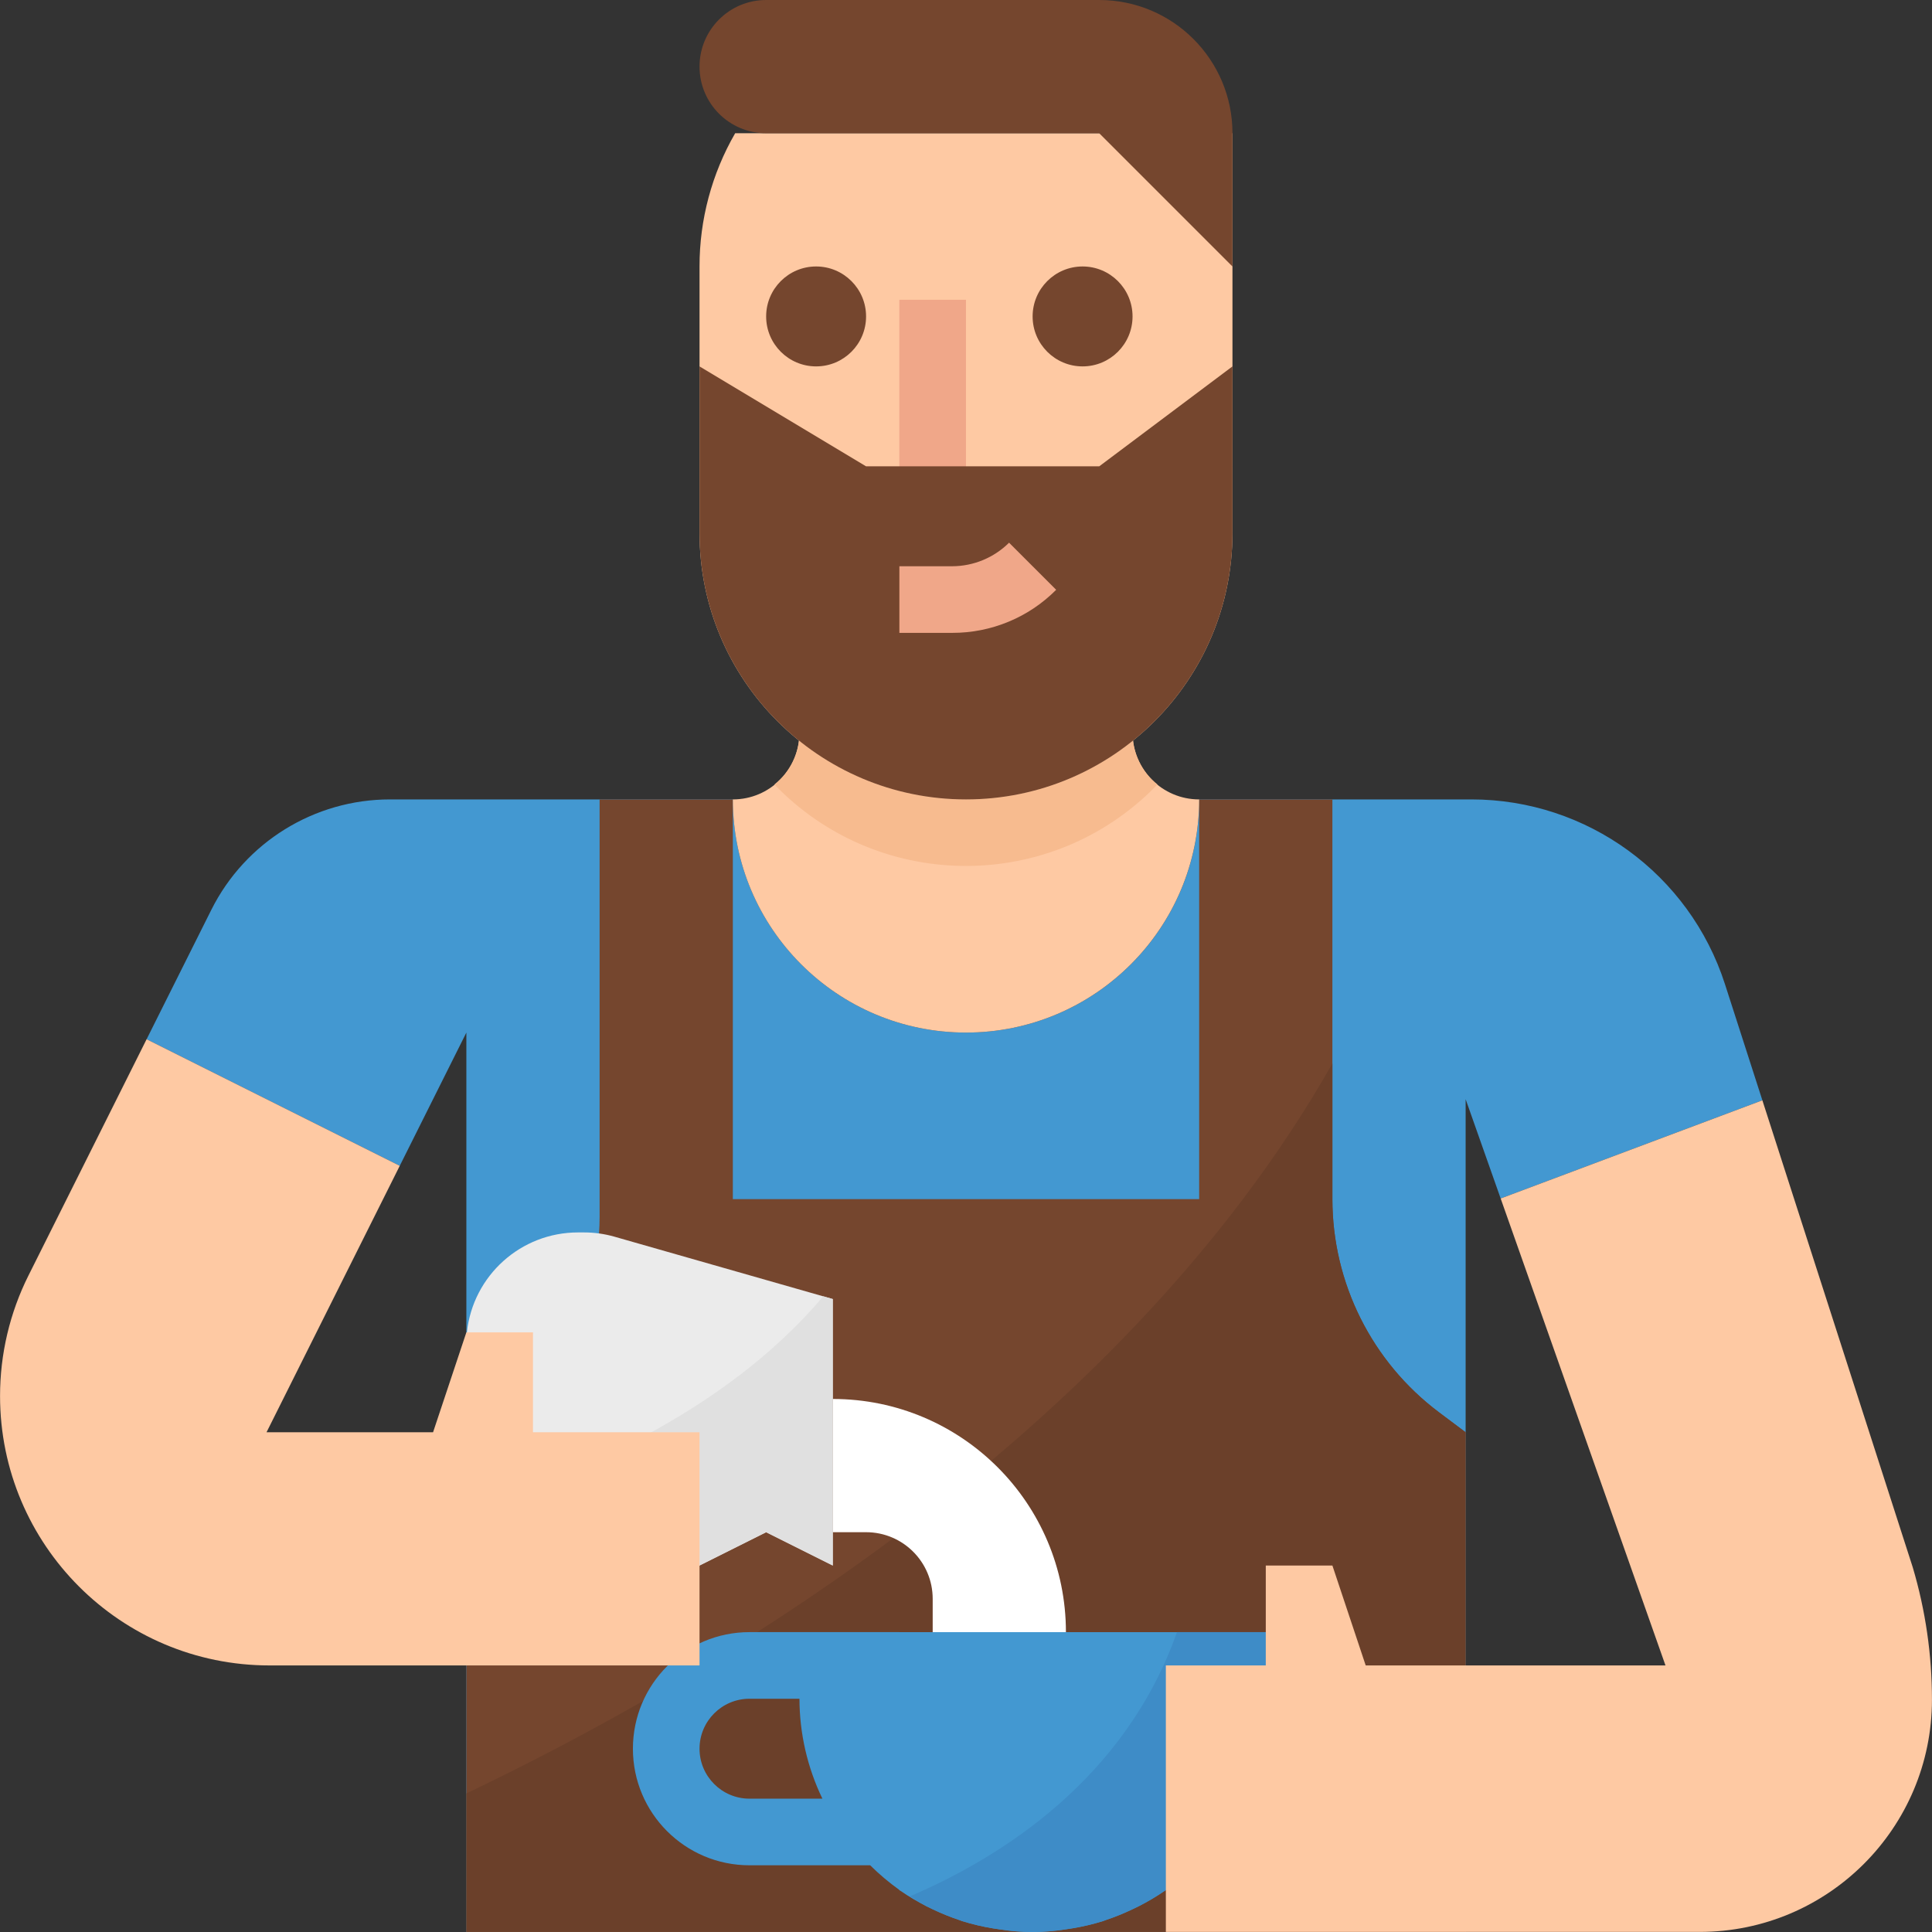
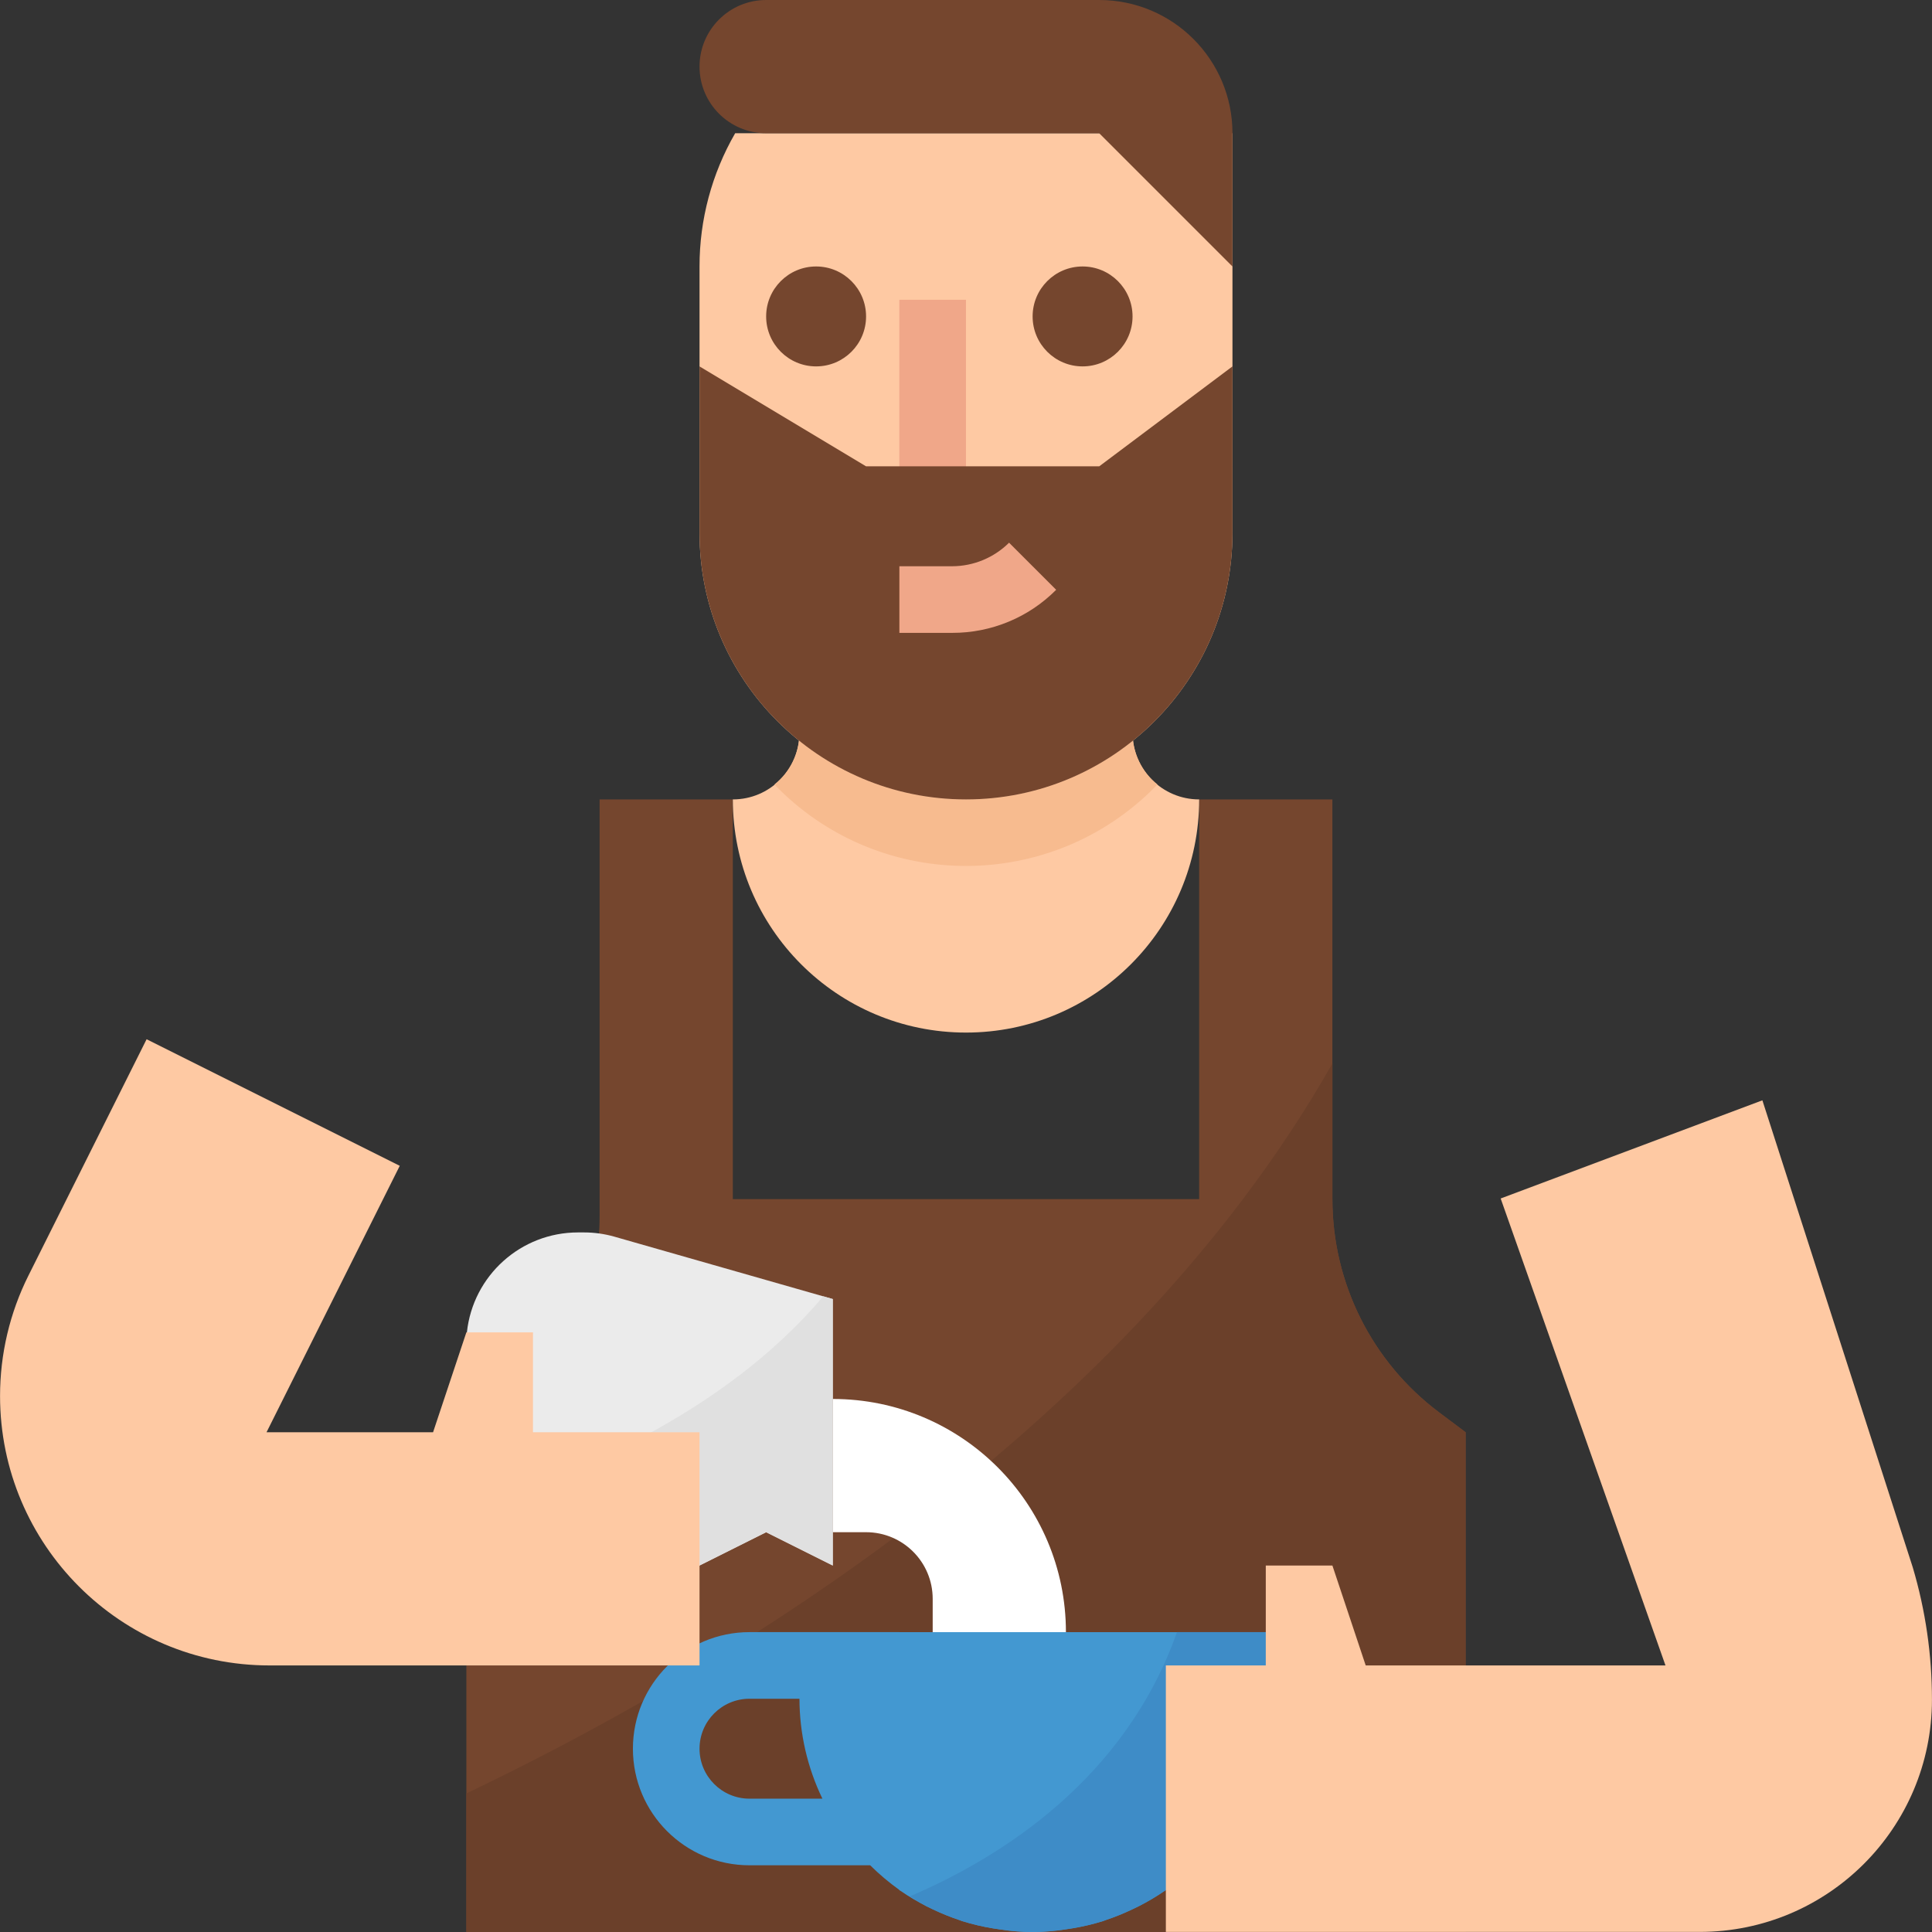
<svg xmlns="http://www.w3.org/2000/svg" version="1.1" id="Capa_1" x="0px" y="0px" viewBox="0 0 511.998 511.998" style="enable-background:new 0 0 511.998 511.998;" xml:space="preserve">
  <rect x="0" y="0" width="511.998" height="511.998" fill="#333333" stroke="none" />
-   <path style="fill:#4398D1;" d="M457.134,260.824c-9.392-29.182-36.553-48.973-67.21-48.973h-72.126  c0,34.126-27.664,61.79-61.79,61.79s-61.79-27.664-61.79-61.79l0,0H103.36c-20.055,0-38.398,11.334-47.366,29.28l-17.142,34.276  l67.086,33.543l17.654-35.309v238.333h264.814V291.295l9.286,26.314l69.355-26.014L457.134,260.824z" />
  <path style="fill:#75462E;" d="M381.344,374.27c-17.778-13.338-28.247-34.267-28.247-56.494V211.851h-35.309v105.926h-123.58  V211.851H158.9v110.586c0,24.195-13.673,46.307-35.309,57.129v132.407h264.814V379.567L381.344,374.27z" />
  <path style="fill:#6B402A;" d="M381.344,374.27c-17.778-13.338-28.247-34.267-28.247-56.494v-35.953  C296.436,381.826,185.382,445.77,123.592,475.27v36.703h264.814V379.567L381.344,374.27z" />
  <path style="fill:#FFFFFF;" d="M282.48,441.357v-8.827c0-34.126-27.664-61.79-61.79-61.79l0,0v35.309h8.827  c9.754,0,17.654,7.9,17.654,17.654v17.654H282.48z" />
  <path style="fill:#EBEBEB;" d="M136.303,423.349c-7.953-5.279-12.729-14.194-12.711-23.736c0-18.078,0.071-45.83,0.141-46.528  c1.607-15.059,14.309-26.481,29.447-26.481h1.554c2.754,0,5.49,0.38,8.139,1.139l57.818,16.516v70.617l-17.654-8.827l-17.654,8.827  l-20.505,10.257c-9.154,4.581-20.055,3.902-28.573-1.765V423.349z" />
-   <path style="fill:#4398D1;" d="M238.345,432.529h-39.722c-17.063,0-30.895,13.832-30.895,30.895s13.832,30.895,30.895,30.895h31.981  c2.392,2.375,4.97,4.546,7.706,6.506v0.071c0.097,0.071,0.203,0.115,0.3,0.177c2.207,1.518,4.519,2.886,6.903,4.096  c0.556,0.282,1.121,0.538,1.686,0.812c2.277,1.086,4.617,2.039,7.009,2.833c0.256,0.088,0.503,0.203,0.759,0.283  c2.639,0.821,5.34,1.456,8.068,1.907c0.662,0.115,1.315,0.212,1.977,0.3c5.702,0.892,11.511,0.892,17.213,0  c0.662-0.088,1.315-0.185,1.977-0.3c2.728-0.45,5.429-1.086,8.068-1.907c0.256-0.079,0.503-0.194,0.759-0.283  c2.392-0.794,4.731-1.748,7.009-2.833c0.565-0.274,1.13-0.53,1.686-0.812c2.383-1.209,4.696-2.578,6.903-4.096  c0.097-0.062,0.203-0.106,0.3-0.177v-0.071c16.604-11.519,26.508-30.436,26.517-50.641v-17.654H238.345z M198.623,476.665  c-7.309,0-13.241-5.932-13.241-13.241c0-7.309,5.932-13.241,13.241-13.241h13.241c0.018,9.171,2.092,18.219,6.082,26.481H198.623z" />
+   <path style="fill:#4398D1;" d="M238.345,432.529h-39.722c-17.063,0-30.895,13.832-30.895,30.895s13.832,30.895,30.895,30.895h31.981  c2.392,2.375,4.97,4.546,7.706,6.506v0.071c0.097,0.071,0.203,0.115,0.3,0.177c2.207,1.518,4.519,2.886,6.903,4.096  c0.556,0.282,1.121,0.538,1.686,0.812c2.277,1.086,4.617,2.039,7.009,2.833c0.256,0.088,0.503,0.203,0.759,0.283  c2.639,0.821,5.34,1.456,8.068,1.907c0.662,0.115,1.315,0.212,1.977,0.3c5.702,0.892,11.511,0.892,17.213,0  c0.662-0.088,1.315-0.185,1.977-0.3c2.728-0.45,5.429-1.086,8.068-1.907c0.256-0.079,0.503-0.194,0.759-0.283  c2.392-0.794,4.731-1.748,7.009-2.833c0.565-0.274,1.13-0.53,1.686-0.812c2.383-1.209,4.696-2.578,6.903-4.096  c0.097-0.062,0.203-0.106,0.3-0.177v-0.071c16.604-11.519,26.508-30.436,26.517-50.641v-17.654H238.345z M198.623,476.665  c-7.309,0-13.241-5.932-13.241-13.241c0-7.309,5.932-13.241,13.241-13.241h13.241c0.018,9.171,2.092,18.219,6.082,26.481H198.623" />
  <path style="fill:#FEC9A3;" d="M300.135,194.197v-17.654h-88.271v17.654c0,9.754-7.9,17.654-17.654,17.654  c0,34.126,27.664,61.79,61.79,61.79s61.79-27.664,61.79-61.79C308.044,211.851,300.135,203.951,300.135,194.197z" />
  <path style="fill:#F7BB8F;" d="M300.135,194.197v-17.654h-88.271v17.654c-0.018,5.34-2.454,10.381-6.638,13.7  c26.993,28.035,71.597,28.874,99.623,1.889c0.644-0.618,1.271-1.245,1.889-1.889C302.571,204.569,300.143,199.528,300.135,194.197z" />
  <path style="fill:#FEC9A3;" d="M326.616,70.617v70.617c0,38.998-31.619,70.617-70.617,70.617l0,0  c-38.998,0-70.617-31.619-70.617-70.617V70.617c-0.009-12.393,3.248-24.575,9.445-35.309h131.789V70.617z" />
  <rect x="238.336" y="79.444" style="fill:#F0A789;" width="17.654" height="52.963" />
  <g>
    <path style="fill:#75462E;" d="M216.277,97.098c-7.309,0-13.241-5.932-13.241-13.241c0-7.309,5.932-13.241,13.241-13.241   s13.241,5.932,13.241,13.241C229.518,91.167,223.595,97.098,216.277,97.098z" />
    <path style="fill:#75462E;" d="M286.894,97.098c-7.309,0-13.241-5.932-13.241-13.241c0-7.309,5.932-13.241,13.241-13.241   c7.309,0,13.241,5.932,13.241,13.241C300.135,91.167,294.212,97.098,286.894,97.098z" />
    <path style="fill:#75462E;" d="M291.307,0h-88.271c-9.754,0-17.654,7.9-17.654,17.654s7.9,17.654,17.654,17.654h88.271   l35.309,35.309V35.309C326.616,15.809,310.815,0,291.307,0z" />
    <path style="fill:#75462E;" d="M229.518,123.58l-44.136-26.481v44.136c0,38.998,31.619,70.617,70.617,70.617   s70.617-31.619,70.617-70.617V97.098l-35.309,26.481H229.518z" />
  </g>
  <path style="fill:#F0A789;" d="M252.344,167.715h-14v-17.654h14c5.649-0.018,11.06-2.26,15.068-6.241l12.482,12.482  C272.612,163.637,262.69,167.742,252.344,167.715z" />
  <path style="fill:#E0E0E0;" d="M123.592,399.692c0.026,15.739,12.808,28.476,28.556,28.45c4.414-0.009,8.757-1.042,12.702-3.01  l20.532-10.257l17.654-8.827l17.654,8.827v-70.617l-2.516-0.715C191.42,375.153,150.373,391.757,123.592,399.692z" />
  <path style="fill:#FEC9A3;" d="M141.246,379.567v-26.481h-17.654l-8.827,26.481H70.629l35.309-70.617l-67.086-33.543L7.551,338.008  c-4.961,9.913-7.538,20.85-7.538,31.937l0,0c0,39.44,31.972,71.411,71.411,71.411h113.958v-61.79H141.246z" />
  <path style="fill:#3E8CC7;" d="M311.91,432.529c-13.735,38.883-46.448,59.618-70.776,70.017c1.456,0.883,2.886,1.836,4.414,2.648  c0.556,0.282,1.121,0.538,1.686,0.812c2.277,1.086,4.617,2.039,7.009,2.833c0.256,0.088,0.503,0.203,0.759,0.282  c2.639,0.821,5.34,1.456,8.068,1.907c0.662,0.115,1.315,0.212,1.977,0.3c5.702,0.892,11.511,0.892,17.213,0  c0.662-0.088,1.315-0.185,1.977-0.3c2.728-0.45,5.429-1.086,8.068-1.907c0.256-0.079,0.503-0.194,0.759-0.282  c2.392-0.794,4.731-1.748,7.009-2.833c0.565-0.274,1.13-0.53,1.686-0.812c2.383-1.209,4.696-2.578,6.903-4.096  c0.097-0.062,0.203-0.106,0.3-0.177v-0.071c16.595-11.528,26.49-30.462,26.481-50.668v-17.654H311.91z" />
  <path style="fill:#FEC9A3;" d="M506.91,415.396l-39.863-123.8l-69.355,26.014l43.677,123.748h-79.444l-8.827-26.481h-17.654v26.481  h-26.481v70.617h141.455c34.002,0,61.569-27.567,61.569-61.569C511.986,438.549,510.282,426.765,506.91,415.396z" />
  <g>
</g>
  <g>
</g>
  <g>
</g>
  <g>
</g>
  <g>
</g>
  <g>
</g>
  <g>
</g>
  <g>
</g>
  <g>
</g>
  <g>
</g>
  <g>
</g>
  <g>
</g>
  <g>
</g>
  <g>
</g>
  <g>
</g>
</svg>